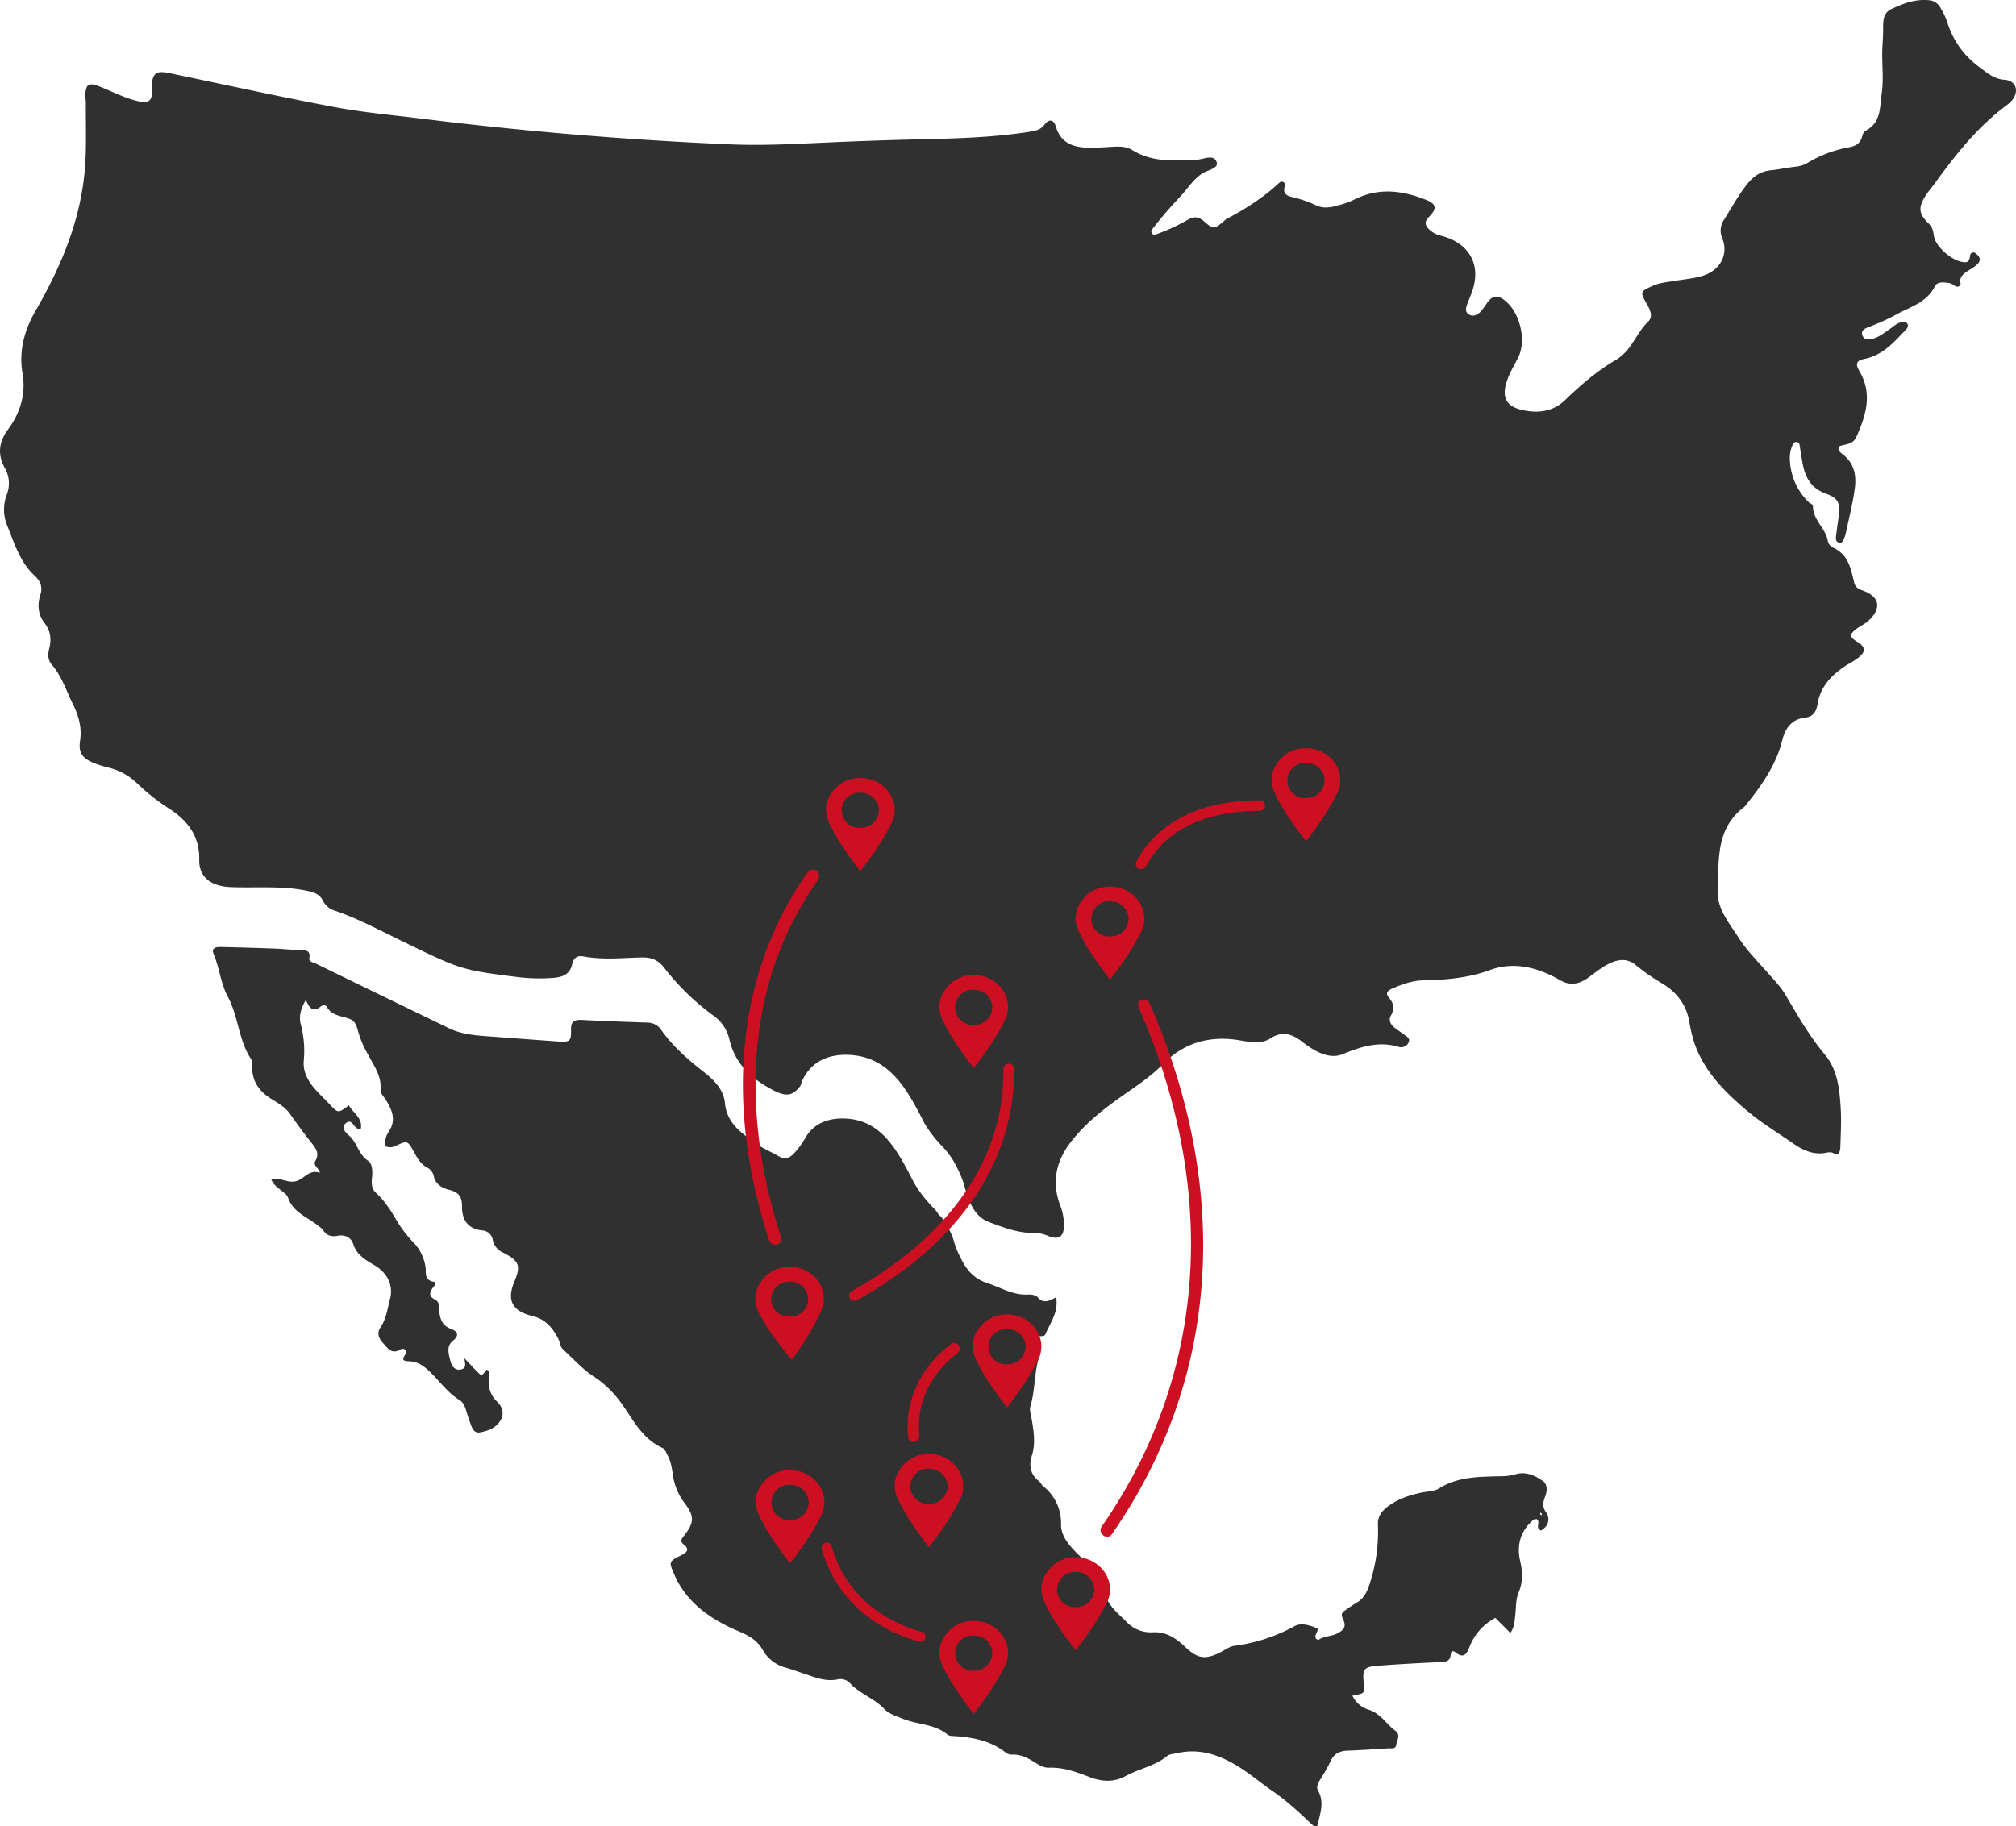
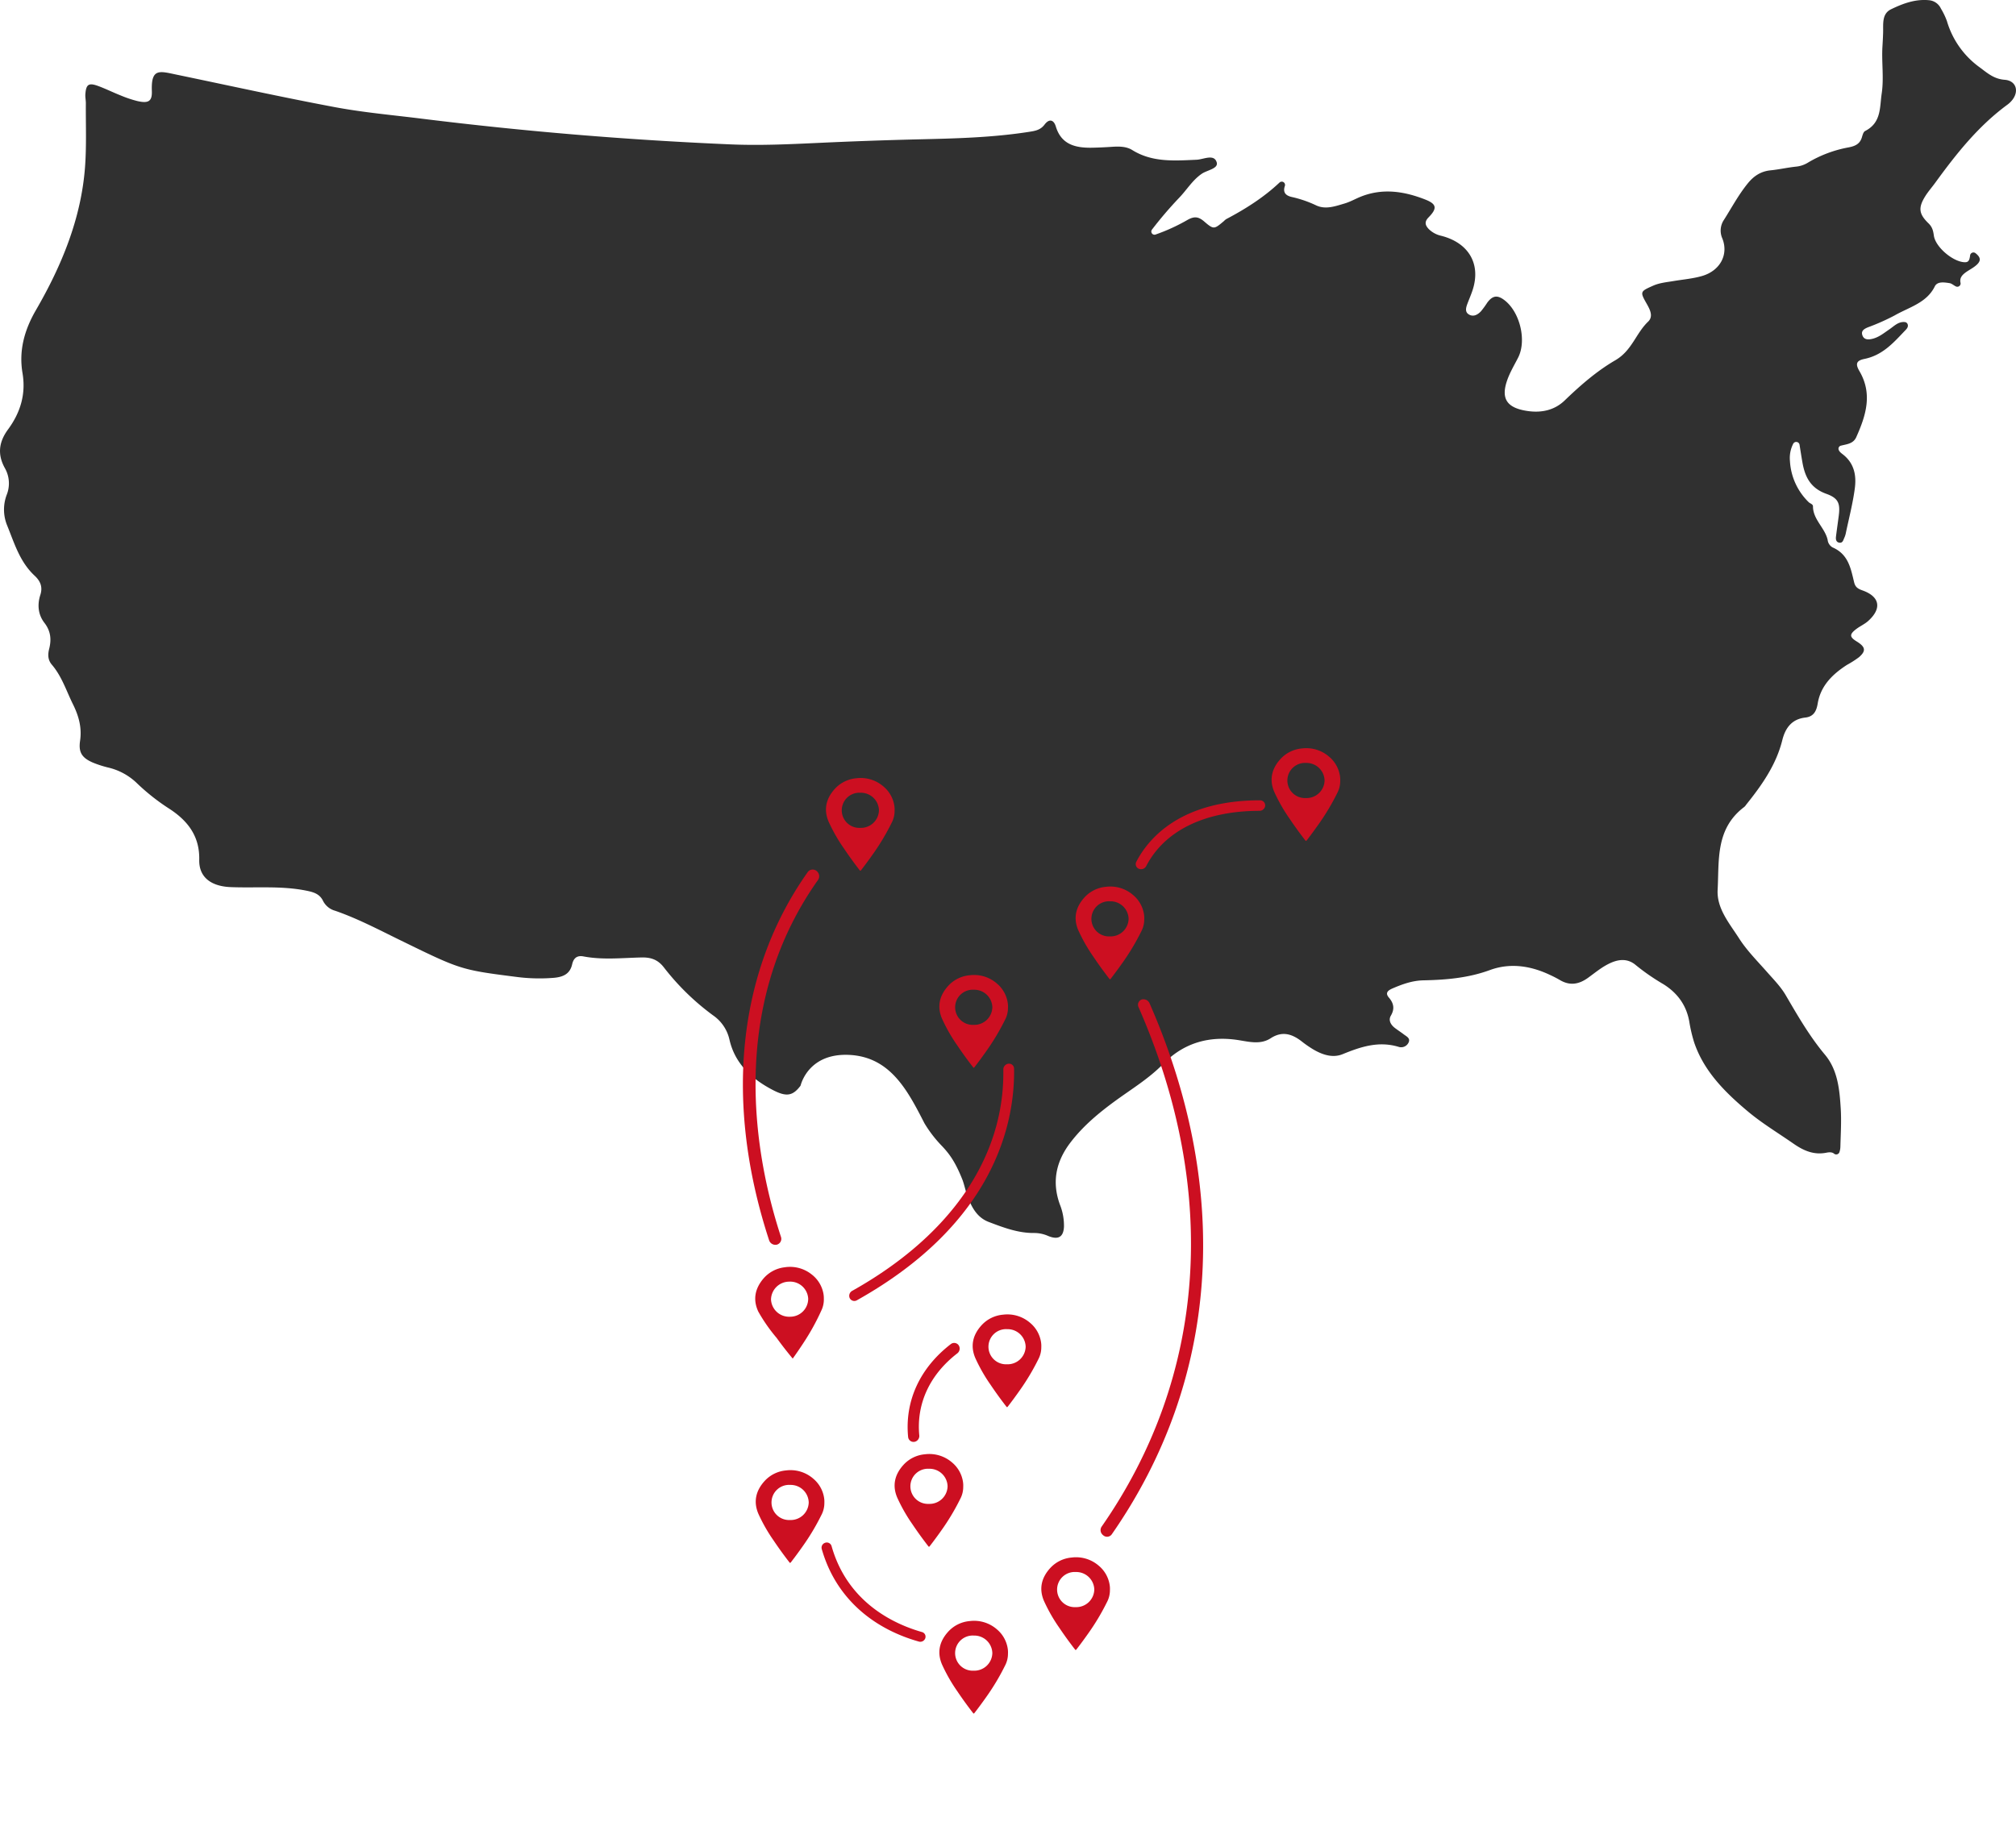
<svg xmlns="http://www.w3.org/2000/svg" width="914.163" height="828.395" viewBox="0 0 914.163 828.395">
  <g transform="translate(7726.542 -269.236)">
-     <path d="M829.221,2110.2c-3.574-2.432-7.608-4.381-12.35-2.952a21.555,21.555,0,0,1-5.766.852c-9.948.293-19.982-.041-28.886,5.572-2.091,1.317-5.148,1.3-7.775,1.842-5.562,1.147-10.813,2.922-15.361,6.291-2.863,2.123-4.735,4.7-4.56,8.242a75.418,75.418,0,0,1-3.833,27.181c-1.126,3.461-2.6,6.4-5.954,8.371-1.874,1.09-3.64,2.346-5.389,3.607-1.256.9-1.553,1.746-.75,3.443,1.706,3.6.855,5.123-2.8,6.923-2.6,1.277-5.8.991-8.2,2.809-.145.112-.769-.332-1.132-.5-1.007-1.716,1.007-3,.676-4.732-3.381-1.37-7.316-2.752-10.515-.959a77.091,77.091,0,0,1-27.185,8.86c-2.521.36-4.763,2.268-7.185,3.372-6.662,3.066-9.862,2.077-15.151-2.9-3.917-3.68-8.428-6.974-14.691-6.613a14.941,14.941,0,0,1-11.8-4.652c-4.343-4.33-9.384-8.137-10.27-14.7-.231-1.708-1.7-3.288-2.666-4.885a67.082,67.082,0,0,0-9.963-11.965c-3.58-3.623-6.9-7.677-6.882-12.686a21.294,21.294,0,0,0-8.238-17.493c-.714-.593-1.03-1.629-1.768-2.183-4.054-3.042-4.566-7.379-3.29-11.347,1.888-5.859.882-11.409-.073-17.1-.308-1.816-1.026-3.82-.53-5.464,2.087-6.933,1.736-14.2,3.574-21.155.538-2.021,1.69-4.082-1.218-6.123-1.605-1.126-2.177-4.575,2.11-4.571,1.074,0,1.931.1,2.37-.929,2.2-5.173,6-9.958,4.844-16.7-3.125,1.654-5.721,3.023-8.261.121-1.1-1.255-3.054-1.424-4.809-1.348-6.67.286-12.085-3.257-18.042-5.165-5.972-1.912-9.448-5.853-12.044-11.189a41.338,41.338,0,0,1-3.533-8.974,38.563,38.563,0,0,0-5.384-9.868.027.027,0,0,1,.016,0,.12.12,0,0,1-.035-.03c-.153-.119-.3-.239-.439-.366a7.391,7.391,0,0,1-1.664-2.135c-.535-.591-1.077-1.18-1.635-1.775a59.975,59.975,0,0,1-8.575-11.117l-.053-.1c-7.49-14.609-14.558-28.406-31.167-29.119-10.867-.461-15.8,4.885-17.827,8.336-.083.131-.158.267-.234.4-.456.774-.929,1.545-1.434,2.291a34.531,34.531,0,0,1-3.741,4.77c-2.158,2.288-4.168,2.9-6.995,1.274-3.551-2.054-7.459-3.645-10.729-6.035-6.346-4.64-12.793-9.173-13.575-17.908-.539-5.983-4.573-10.3-9.547-14.2-7.108-5.577-14-11.549-19.194-18.874a7.576,7.576,0,0,0-6.539-3.579c-9.8-.354-19.6-.666-29.388-1.2-3.707-.2-5.234.636-5.155,4.55.117,5.347-.565,5.607-6.619,5.173-10.76-.771-21.508-1.6-32.263-2.385-5.649-.414-11.263-1.071-16.379-3.541q-30.119-14.566-60.178-29.225c-1.262-.614-3.484-1-3.234-2.4.771-4.281-2.143-3.675-4.823-3.8-3.431-.155-6.839-.581-10.266-.708q-12.486-.469-24.979-.752c-2.072-.048-4.473.359-3.358,3.029,2.677,6.386,3.257,13.549,6.467,19.5,4.977,9.238,4.8,20.042,10.885,28.783.464.658.159,1.817.143,2.74-.1,6.292,2.713,11,8.258,14.561,3.208,2.056,6.67,3.883,8.934,7.106,3.106,4.428,6.322,8.8,9.691,13.05,1.993,2.517,3.772,4.909,1.872,8.1-1.406,2.378,1.654,3.372,1.991,5.558-4.9-1.743-7.012,2.694-10.651,3.748-3.917,1.128-7.367-1.867-11.417-.825,1.527,4.156,6.609,5.487,7.657,8.475,2.37,6.753,8.865,8.668,13.608,12.617a10.315,10.315,0,0,1,2.148,1.862c1.6,2.51,3.633,3.251,6.782,2.674s6,.658,6.988,3.768c1.467,4.614,5.2,7.064,9.188,9.331,6.176,3.5,9.231,9.226,7.43,15.81-1.148,4.208-1.6,8.7-4.179,12.5-1.945,2.87-.824,5.292,1.27,7.507,2.022,2.141,3.675,5.043,7.69,2.67,1.586-.935,3.338.592,2.465,1.882-1.657,2.433-1.958,3.389,1.6,3.477,4.268.121,7.218,2.7,9.932,5.39,4.206,4.173,7.642,9.033,12.9,12.261,1.67,1.025,2.35,2.88,2.9,4.7.744,2.442,1.546,4.877,2.481,7.256.612,1.577,1.685,3.01,3.771,2.635,3.968-.722,7.64-2.216,9.523-5.8,1.567-2.991.635-5.862-1.821-8.242a11.454,11.454,0,0,1-3.507-10.15c.161-1.406.473-3.122-1.054-4.322-2.262,2.893-2.359,2.984-3.794,1.567-2.206-2.163-4.26-4.46-6.337-6.663,0,1.89,1.388,4.541-1.825,5.091-2.516.438-3.98-1.48-4.53-3.691-.777-3.154-2.015-6.809.914-9.174,3.351-2.7,2.262-4.424-.694-5.553-3.845-1.472-4.824-4.127-5.27-7.546-.254-1.944.36-4.517-1.842-5.649-3.169-1.625-2.61-3.382-1.032-5.616.534-.758,2.19-2.231.25-2.57-4.472-.786-3.274-4.314-3.648-6.585a20.258,20.258,0,0,0-4.93-10.655,56.1,56.1,0,0,1-8.131-10.451c-2.562-4.429-5.425-9.061-9.513-12.739-1.8-1.617-2.019-4.155-1.725-6.536.359-2.86.223-6.618-1.7-7.887-4.522-2.991-4.981-8.247-8.684-11.474-1.881-1.634-3.857-3.816-1.269-5.744s3.27,1.834,5.089,2.578a6,6,0,0,0,1.5.158c1-4.939-3.508-7.159-5.43-10.712-4.8,3.664-4.784,3.655-8.544-.295-2.127-2.237-4.378-4.366-6.426-6.664-3.382-3.785-5.857-7.946-5.467-13.155a47.644,47.644,0,0,0-1.311-16.5c-1.013-3.7,0-7.317,2.22-11.109,1.509,2.936,2.874,6.132,6.837,2.883.718-.586,2.255-.715,2.684.1,2.165,4.135,6.6,4.147,10.356,5.526,2.481.916,3.293,3.363,3.843,5.621a46.981,46.981,0,0,0,4.7,10.878c2.623,4.9,5.976,9.565,5.509,15.495-.151,1.932,1.517,3.308,2.488,4.9,2.752,4.494,4.668,9.03,1.306,14.208a9.159,9.159,0,0,0-1.692,6.659,5.58,5.58,0,0,0,4.858-.189c4.932-2.328,5.266-2.383,7.759,2.036,1.731,3.066,3.141,6.214,6.684,7.989a5.811,5.811,0,0,1,2.764,3.972c.813,3.38,3.705,5.186,6.6,5.881,4.652,1.118,6.216,3.141,6.162,7.713-.062,5.395,2.174,10.018,8.992,10.791a5.214,5.214,0,0,1,4.976,4.38,7.976,7.976,0,0,0,4.71,5.73c7.4,3.766,8.09,5.984,5.009,13.277-3.481,8.278-.9,13.274,8.277,15.472,5.969,1.428,9.194,5.482,11.661,10.247.834,1.615.819,3.647,2.313,5.006,4.549,4.13,8.685,8.841,13.822,12.185,6.226,4.038,10.644,9.157,14.546,15.052,4.391,6.617,8.476,13.6,16.448,17.245,1.473.674,1.739,2.138,2.418,3.347,1.528,2.731,1.947,5.7,2.4,8.68a27.4,27.4,0,0,0,5.175,12.824c4.686,6.134,4.745,9-.227,15.242-1.284,1.609-1.6,2.5.184,3.92,2.449,1.967,1.4,3.416-1.085,4.641-5.978,2.956-5.829,3.046-3.411,8.711,5.6,13.109,16.886,20.693,29.766,26.11,4.612,1.932,8,4.165,10.3,8.069a16.81,16.81,0,0,0,10.432,8.17c2.58.7,5.089,1.659,7.639,2.494,5.287,1.73,10.4,4.138,16.353,2.781a5.792,5.792,0,0,1,5.309,1.908c4.461,4.691,11,6.858,15.468,11.579,2.131,2.258,5.3,3.165,8.236,4.39,6.673,2.786,14.628,2.337,20.437,7.258a3.7,3.7,0,0,0,2.065.6c8.84.462,17.3,1.977,24.368,7.56a4.488,4.488,0,0,0,2.718.9c4.226-.233,7.545,1.679,10.818,3.767,1.86,1.18,3.874,2.255,6.112,2.173,6.6-.221,12.452,1.975,18.4,4.27,5.38,2.075,10.965,2.456,16.311-.492,6.113-3.368,13.387-4.577,18.888-9.149.978-.82,2.733-.847,4.141-1.174,10.268-2.417,19.192.6,27.716,5.81,5.572,3.4,10.449,7.626,15.752,11.257,6.984,4.765,12.9,10.443,18.937,16.081l1.458-.208c1.172-5.308,3.412-10.55.34-16.015-1-1.761.105-3.554,1.1-5.206a70.54,70.54,0,0,0,4.481-7.944c1.521-3.468,4.062-4.857,7.925-4.981,6.118-.194,12.231-.647,18.341-1.029,1.365-.083,3.269.445,3.572-1.474.345-2.155,2.155-4.717-.306-6.478-4.23-3.032-6.69-7.933-12.283-9.62a11.862,11.862,0,0,1-7.237-6.336c5.553-1.019,5.553-1.019,5.187-5.278-.022-.229-.089-.459-.1-.687-.509-6.12.071-7.052,6.339-7.563,9.018-.742,18.071-1.181,27.113-1.631,2.75-.141,5.687.282,6.022-3.375.163-1.723.98-2.057,2.206-1.066,3.8,3.058,5.157.413,6.259-2.37a25.073,25.073,0,0,1,11.782-13.284c2.434,2.432,4.575,4.576,6.806,6.807,1.894-2.63,1.9-5.434,2.223-8.078.409-3.428.17-7,1.51-10.241,1.942-4.694,1.9-9.183.751-14.116-1.66-7.106-.1-13.79,6.023-18.907.426-.362,1.319-.23,1.589-.269,1.685,1.62-1.025,3.91,1.846,5.17,3.41-2.06,4.22-5.406,2.278-8.2-1.953-2.824-1.321-4.818-.35-7.491.832-2.281,1.094-5.282-1.233-6.866m-.632,15.692a3.805,3.805,0,0,1-.562-.8c-.047-.106.217-.32.34-.484l.606.757c-.146.2-.261.368-.384.532" transform="translate(-7856.244 -1169.306)" fill="#303030" />
    <path d="M1004.8,1279.191a11.714,11.714,0,0,1-2.509,2.516c-13.349,9.808-23.264,22.419-32.722,35.413-1.525,2.1-3.273,4.063-4.619,6.256-3.128,5.1-2.82,7.9,1.6,12.171,1.713,1.657,2.107,3.405,2.4,5.534.685,5.034,8.221,11.562,13.564,12.061,1.868.17,2.57-.394,2.874-3.117a1.525,1.525,0,0,1,2.44-.975c3.119,2.442,2.5,4.374-2.072,7.187-2.836,1.748-5.44,3.267-4.7,6.327a1.491,1.491,0,0,1-2.175,1.543c-1-.488-1.8-1.3-2.842-1.466-2.508-.393-5.53-.83-6.676,1.5-3.679,7.505-11.7,9.418-18.238,13.176a99.366,99.366,0,0,1-11.927,5.308c-1.721.7-3.278,1.537-2.721,3.465.665,2.327,2.74,2.3,4.786,1.765,2.918-.76,5.127-2.643,7.513-4.254,2.148-1.456,4.017-3.566,6.985-3.3a1.5,1.5,0,0,1,1.229.823c.686,1.47-.649,2.557-1.505,3.457-5.044,5.327-9.942,10.782-17.979,12.43-3.687.759-4.259,2.2-2.3,5.552,6.029,10.309,2.968,20.078-1.433,29.914-1.366,3.064-4.288,3.188-6.972,3.887a1.414,1.414,0,0,0-1.07,1.668c.276,1.145,1.419,1.841,2.275,2.543,5.016,4.113,5.836,9.62,5.095,15.2-.909,6.843-2.677,13.591-4.095,20.373a9.286,9.286,0,0,1-.65,1.982c-.474.987-.684,2.457-2.239,2.243-1.486-.2-1.7-1.512-1.555-2.712.385-3.207.868-6.409,1.276-9.614.687-5.448-.166-7.874-5.656-9.842-7.309-2.62-9.727-7.906-10.845-14.338-.443-2.517-.837-5.041-1.3-7.985a1.536,1.536,0,0,0-2.863-.388,14.257,14.257,0,0,0-1.48,7.9,28.212,28.212,0,0,0,8.5,18.606c.653.63,1.945.88,1.943,1.885-.016,5.957,5.426,9.756,6.647,15.206a4.471,4.471,0,0,0,2.26,3.433c7.237,3.142,8.249,9.7,9.764,15.862.547,2.24,1.83,2.94,3.759,3.627,7.881,2.79,8.914,8.182,2.594,13.875-1.575,1.419-3.657,2.327-5.37,3.625-3.195,2.424-3.112,3.633.166,5.657,3.989,2.463,4.346,4.259,1.052,7.132a45.8,45.8,0,0,1-5.452,3.489c-6.677,4.311-11.927,9.522-13.273,17.493-.5,2.986-1.537,5.955-5.594,6.4-6.436.717-9.188,5.1-10.467,10.253-2.755,11.116-9.189,20.307-16.327,29.2a5.721,5.721,0,0,1-.906,1.085c-13.168,9.909-11.365,24.241-12.089,37.6-.461,8.477,5.336,15.168,9.74,22.052,3.556,5.551,8.313,10.284,12.694,15.267,2.974,3.373,6.17,6.6,8.434,10.471,5.441,9.3,10.761,18.585,17.815,27.019,5.8,6.937,6.6,15.816,7.137,24.391.351,5.742-.007,11.522-.158,17.288a8.081,8.081,0,0,1-.453,2.54,1.539,1.539,0,0,1-2.415.651c-.827-.729-2.107-.718-3.449-.447-5.826,1.171-10.549-1.032-15.007-4.138-6.9-4.8-14.2-9.189-20.581-14.54-10.469-8.768-20.046-18.338-24.43-31.437a68.151,68.151,0,0,1-2.2-9.453c-1.306-7.269-5.282-12.844-11.729-16.866a98.248,98.248,0,0,1-12.43-8.586c-3.5-3.011-7.444-2.9-11.6-1.009-3.812,1.732-6.9,4.386-10.2,6.754-4.176,2.992-8.3,3.637-12.843.875a50.7,50.7,0,0,0-4.523-2.31c-8.721-4.116-17.993-5.459-27.07-2.124-9.81,3.6-19.847,4.447-30.114,4.658-5.015.1-9.559,1.732-14.033,3.664-2.055.89-3.485,2.008-1.656,4.155,2.222,2.6,2.7,5.119.885,8.222-1.173,2.015-.1,4.058,1.777,5.517,1.321,1.026,2.756,1.93,4.082,2.947,1.268.978,3.172,1.738,2.129,3.818a3.71,3.71,0,0,1-4.356,1.88c-9.126-2.8-17.224-.085-25.49,3.287-4.517,1.846-9.177.266-13.283-2.137a50.786,50.786,0,0,1-5.328-3.69c-4.368-3.377-8.812-4.778-14.013-1.394-4.473,2.908-9.486,1.68-14.269.9-13.608-2.211-25.22,1.213-34.543,10.8-6.37,6.537-14.22,11.289-21.571,16.644-7.59,5.532-14.679,11.452-20.355,18.865-6.677,8.706-8.544,17.975-4.878,28.144a25.811,25.811,0,0,1,1.879,10.173c-.253,4.677-2.609,6.06-7.26,4.114a15.5,15.5,0,0,0-6.33-1.306c-7.288.052-13.939-2.508-20.505-5-5.088-1.926-7.523-6.255-9.408-10.97-1.013-2.538-1.513-5.274-2.414-7.856-3.2-8.158-5.837-11.8-9.244-15.459a56.287,56.287,0,0,1-8.079-10.436c-.018-.03-.036-.061-.052-.092-7.605-14.849-15.5-30.176-34.268-30.978-17.192-.738-21.273,11.737-21.807,13.693a1.418,1.418,0,0,1-.243.491c-3.467,4.5-6.365,4.895-12.42,1.742-9.805-5.113-17.262-12.164-19.674-22.92a18.157,18.157,0,0,0-7.344-10.879,111.408,111.408,0,0,1-22.408-21.848c-2.576-3.311-5.594-4.557-10.006-4.467-8.8.177-17.651,1.2-26.409-.472-3.222-.613-4.587,1.092-5.152,3.6-1,4.391-4.109,5.77-8.494,6.123a80.53,80.53,0,0,1-16.863-.439c-25.3-3.227-25.268-3.288-52.971-16.83-9.564-4.678-19-9.655-29.163-13.172a8.733,8.733,0,0,1-5.426-4.392c-1.606-3.394-4.581-4.14-8.2-4.832-11.2-2.148-22.5-1.036-33.737-1.494-8.732-.353-14.418-4.37-14.241-12.379.233-10.762-5.222-17.881-14.063-23.484a96.375,96.375,0,0,1-14.577-11.642,27.917,27.917,0,0,0-12.606-6.722,48.406,48.406,0,0,1-6.957-2.24c-4.919-2.127-6.611-4.581-5.837-9.853.889-6-.586-11.319-3.246-16.675-3-6.051-5-12.563-9.538-17.882-1.893-2.214-1.863-4.67-1.217-7.226,1.07-4.234.717-8.037-2.184-11.793-2.865-3.718-3.252-8.248-1.834-12.629,1.159-3.586.064-6.259-2.576-8.719-6.89-6.408-9.285-15.066-12.618-23.17a18.975,18.975,0,0,1-.006-13.636,13.975,13.975,0,0,0-.906-12.046c-3.31-6.015-2.851-11.634,1.465-17.5,5.55-7.557,8.185-15.9,6.562-25.556-1.678-9.949.685-19.246,6.056-28.51,11.688-20.159,20.505-41.523,22.28-64.779.734-9.64.315-19.368.386-29.054.015-1.385-.321-2.776-.222-4.146.333-4.548,1.528-5.323,5.985-3.658,3.418,1.274,6.683,2.9,10.082,4.239a52.139,52.139,0,0,0,7.6,2.543c4.888,1.1,6.665.149,6.483-4.593-.389-10.463,3.5-9.011,11.155-7.416,23.937,4.974,47.817,10.244,71.858,14.754,12.949,2.424,26.173,3.587,39.294,5.221q69.659,8.647,139.863,11.655c13.489.592,26.951-.049,40.408-.675q22.4-1.046,44.821-1.594c16.9-.388,33.829-.794,50.577-3.435,2.668-.417,4.994-.827,6.849-3.29,2.015-2.669,4.112-2.323,5.1.935,2.478,8.155,8.866,9.734,16.533,9.578,2.941-.063,5.878-.2,8.812-.4,3.237-.217,6.581-.233,9.291,1.459,9.089,5.658,19.117,4.849,29.2,4.4,3.137-.146,7.859-2.753,9.088,1.124.926,2.922-4.288,3.548-6.757,5.242-4.23,2.895-6.766,7.273-10.221,10.857a176.917,176.917,0,0,0-12.387,14.494,1.446,1.446,0,0,0,1.725,2.179A85.431,85.431,0,0,0,630.454,1334c3.073-1.745,4.991-1.59,7.648.7,4.311,3.716,4.516,3.511,8.893-.176a7.071,7.071,0,0,1,1.088-.928c8.781-4.613,17.055-9.891,24.122-16.552a1.487,1.487,0,0,1,2.462,1.517l-.009.028c-1.015,2.953.427,4.4,3.266,5.009a51.928,51.928,0,0,1,10.973,3.8c4.278,1.985,8.693.337,12.878-.888,2.554-.751,4.9-2.125,7.377-3.112,9.975-3.961,19.778-2.379,29.267,1.369,5.126,2.025,5.363,4.007,1.421,8.033-2.063,2.092-1.508,3.684.12,5.368a11.681,11.681,0,0,0,5.682,3.021c12.382,3.2,17.927,12.729,14.217,24.395-.709,2.216-1.662,4.354-2.473,6.534-.675,1.823-1.162,3.845,1.021,4.9,2.007.984,3.85-.207,5.194-1.62a43.981,43.981,0,0,0,2.885-3.973c2.31-3.062,4.373-3.435,7.307-1.376,7.363,5.176,10.673,18.5,6.626,26.41-1.809,3.53-3.9,7-5.114,10.722-2.7,8.181.327,12.114,9.338,13.452,6.559.971,12.4-.432,16.928-4.8,7.038-6.785,14.526-13.318,22.923-18.2,7.591-4.414,9.293-12.171,14.872-17.511,2.544-2.435.795-5.611-.767-8.365-2.956-5.209-2.775-5.375,3.02-7.945,2.964-1.315,6.125-1.584,9.253-2.11,4.347-.727,8.814-1.085,13-2.308,8.058-2.354,12.081-9.579,9.184-16.966a8.735,8.735,0,0,1,.728-8.522c3.519-5.545,6.592-11.356,10.792-16.514,2.65-3.258,5.827-5.467,10.345-5.918,3.888-.387,7.723-1.287,11.617-1.682a12.557,12.557,0,0,0,5.429-1.879,55.289,55.289,0,0,1,18.356-6.852c2.936-.56,5.02-1.546,5.931-4.359.347-1.088.68-2.624,1.534-3.062,7.4-3.782,6.569-10.714,7.5-16.936,1.073-7.125-.093-14.31.35-21.458.127-2.076.24-4.149.3-6.229.117-3.9-.667-8.534,3.642-10.611,5.4-2.619,11.242-4.8,17.61-4.035a6.6,6.6,0,0,1,4.976,3.774,31.617,31.617,0,0,1,2.718,5.672,39.565,39.565,0,0,0,14.821,20.932c3.478,2.57,6.43,5.3,11.37,5.662,4.956.366,6.551,4.807,3.718,8.778" transform="translate(-7818.575 -964.984)" fill="#303030" />
    <path d="M650.511,1768.138a11.6,11.6,0,0,1-1.384,5.665,104.234,104.234,0,0,1-8.579,14.3q-2.47,3.512-5.1,6.92c-.436.566-.478.563-.926-.014q-3.669-4.732-6.993-9.683a75.464,75.464,0,0,1-6.942-12.17c-2.31-5.422-1.19-10.421,2.8-14.827a14.917,14.917,0,0,1,9.76-4.829,15.728,15.728,0,0,1,12.272,3.689,14.179,14.179,0,0,1,4.949,8.624,10.927,10.927,0,0,1,.146,2.324m-7.093-.065a8.183,8.183,0,0,0-8.4-8,7.975,7.975,0,1,0-.081,15.924,8.169,8.169,0,0,0,8.478-7.921" transform="translate(-7904.874 -887.955)" fill="#cc0f21" />
    <path d="M542.079,1844.55a11.606,11.606,0,0,1-1.384,5.665,104.3,104.3,0,0,1-8.579,14.3q-2.47,3.512-5.1,6.919c-.435.566-.477.564-.925-.013q-3.668-4.733-6.993-9.683a75.531,75.531,0,0,1-6.943-12.17c-2.31-5.423-1.19-10.421,2.8-14.827a14.917,14.917,0,0,1,9.76-4.829,15.726,15.726,0,0,1,12.272,3.689,14.179,14.179,0,0,1,4.949,8.623,10.939,10.939,0,0,1,.146,2.324m-7.093-.065a8.182,8.182,0,0,0-8.4-8,7.975,7.975,0,1,0-.081,15.924,8.168,8.168,0,0,0,8.478-7.921" transform="translate(-7660.893 -1221.193)" fill="#cc0f21" />
    <path d="M684.684,1911.682a11.6,11.6,0,0,1-1.384,5.665,104.306,104.306,0,0,1-8.578,14.3q-2.47,3.511-5.1,6.92c-.436.567-.478.564-.925-.014q-3.669-4.732-6.993-9.684a75.451,75.451,0,0,1-6.942-12.17c-2.31-5.422-1.19-10.421,2.8-14.827a14.915,14.915,0,0,1,9.76-4.829,15.728,15.728,0,0,1,12.272,3.689,14.181,14.181,0,0,1,4.949,8.624,10.93,10.93,0,0,1,.146,2.324m-7.093-.065a8.183,8.183,0,0,0-8.4-8,7.975,7.975,0,1,0-.081,15.924,8.168,8.168,0,0,0,8.478-7.921" transform="translate(-7892.365 -1225.569)" fill="#cc0f21" />
    <path d="M620.372,2033.252a11.6,11.6,0,0,1-1.384,5.665,104.275,104.275,0,0,1-8.579,14.3q-2.469,3.513-5.1,6.919c-.435.567-.477.564-.925-.014q-3.668-4.73-6.992-9.683a75.473,75.473,0,0,1-6.942-12.169c-2.31-5.423-1.19-10.422,2.8-14.827a14.92,14.92,0,0,1,9.76-4.83,15.732,15.732,0,0,1,12.272,3.69,14.176,14.176,0,0,1,4.949,8.623,10.932,10.932,0,0,1,.146,2.324m-7.093-.065a8.182,8.182,0,0,0-8.4-8,7.975,7.975,0,1,0-.081,15.924,8.168,8.168,0,0,0,8.478-7.921" transform="translate(-7889.843 -1307.022)" fill="#cc0f21" />
    <path d="M596.261,2139.023a11.609,11.609,0,0,1-1.384,5.665,104.241,104.241,0,0,1-8.579,14.3q-2.47,3.512-5.1,6.919c-.436.567-.477.564-.925-.014q-3.669-4.73-6.992-9.683a75.549,75.549,0,0,1-6.942-12.169c-2.31-5.422-1.19-10.423,2.8-14.827a14.913,14.913,0,0,1,9.76-4.83,15.732,15.732,0,0,1,12.272,3.689,14.18,14.18,0,0,1,4.949,8.624,10.919,10.919,0,0,1,.146,2.324m-7.094-.066a8.182,8.182,0,0,0-8.4-8,7.975,7.975,0,1,0-.081,15.924,8.169,8.169,0,0,0,8.478-7.921" transform="translate(-7917.148 -1502.143)" fill="#cc0f21" />
    <path d="M544.557,2188.77a11.609,11.609,0,0,1-1.384,5.666,104.3,104.3,0,0,1-8.579,14.3q-2.47,3.512-5.1,6.918c-.435.568-.477.565-.925-.013q-3.668-4.732-6.993-9.683a75.509,75.509,0,0,1-6.942-12.171c-2.31-5.422-1.19-10.421,2.8-14.827a14.915,14.915,0,0,1,9.76-4.829,15.728,15.728,0,0,1,12.272,3.688,14.178,14.178,0,0,1,4.949,8.624,10.916,10.916,0,0,1,.146,2.323m-7.093-.064a8.182,8.182,0,0,0-8.4-8,7.975,7.975,0,1,0-.081,15.924,8.168,8.168,0,0,0,8.478-7.921" transform="translate(-7767.796 -1198.434)" fill="#cc0f21" />
    <path d="M628.878,2219.8a11.6,11.6,0,0,1-1.384,5.665,104.244,104.244,0,0,1-8.579,14.3q-2.469,3.513-5.1,6.919c-.435.567-.477.564-.925-.013q-3.669-4.732-6.993-9.685a75.48,75.48,0,0,1-6.942-12.169c-2.31-5.423-1.19-10.421,2.8-14.826a14.911,14.911,0,0,1,9.76-4.83,15.727,15.727,0,0,1,12.271,3.689,14.178,14.178,0,0,1,4.949,8.624,10.9,10.9,0,0,1,.146,2.323m-7.094-.065a8.182,8.182,0,0,0-8.4-8,7.975,7.975,0,1,0-.081,15.923,8.167,8.167,0,0,0,8.478-7.92" transform="translate(-7981.61 -1268.975)" fill="#cc0f21" />
    <path d="M575.543,2271.973a11.605,11.605,0,0,1-1.384,5.666,104.372,104.372,0,0,1-8.579,14.3q-2.47,3.511-5.1,6.918c-.436.567-.478.565-.926-.012q-3.669-4.731-6.992-9.684a75.5,75.5,0,0,1-6.942-12.169c-2.31-5.422-1.19-10.422,2.8-14.827a14.918,14.918,0,0,1,9.76-4.829,15.733,15.733,0,0,1,12.272,3.688,14.181,14.181,0,0,1,4.949,8.624,10.934,10.934,0,0,1,.146,2.324m-7.093-.064a8.181,8.181,0,0,0-8.4-8,7.975,7.975,0,1,0-.082,15.923,8.169,8.169,0,0,0,8.478-7.921" transform="translate(-7845.015 -1252.816)" fill="#cc0f21" />
-     <path d="M31.111,14.745a11.6,11.6,0,0,1-1.384,5.665,104.248,104.248,0,0,1-8.579,14.3q-2.47,3.513-5.1,6.92c-.435.567-.477.564-.925-.014q-3.669-4.731-6.993-9.684A75.491,75.491,0,0,1,1.189,19.765C-1.121,14.342,0,9.344,3.984,4.938a14.916,14.916,0,0,1,9.76-4.83A15.731,15.731,0,0,1,26.016,3.8a14.18,14.18,0,0,1,4.949,8.624,10.919,10.919,0,0,1,.146,2.324m-7.093-.065a8.182,8.182,0,0,0-8.4-8,8.268,8.268,0,0,0-8.472,7.814A8.223,8.223,0,0,0,15.54,22.6a8.168,8.168,0,0,0,8.478-7.92" transform="matrix(0.999, -0.035, 0.035, 0.999, -7384.57, 844.436)" fill="#cc0f21" />
+     <path d="M31.111,14.745a11.6,11.6,0,0,1-1.384,5.665,104.248,104.248,0,0,1-8.579,14.3q-2.47,3.513-5.1,6.92q-3.669-4.731-6.993-9.684A75.491,75.491,0,0,1,1.189,19.765C-1.121,14.342,0,9.344,3.984,4.938a14.916,14.916,0,0,1,9.76-4.83A15.731,15.731,0,0,1,26.016,3.8a14.18,14.18,0,0,1,4.949,8.624,10.919,10.919,0,0,1,.146,2.324m-7.093-.065a8.182,8.182,0,0,0-8.4-8,8.268,8.268,0,0,0-8.472,7.814A8.223,8.223,0,0,0,15.54,22.6a8.168,8.168,0,0,0,8.478-7.92" transform="matrix(0.999, -0.035, 0.035, 0.999, -7384.57, 844.436)" fill="#cc0f21" />
    <path d="M931.117,2335.694a11.6,11.6,0,0,1-1.384,5.666,104.323,104.323,0,0,1-8.579,14.3q-2.47,3.513-5.1,6.918c-.436.569-.478.565-.926-.013q-3.669-4.733-6.992-9.683a75.52,75.52,0,0,1-6.943-12.17c-2.31-5.423-1.19-10.421,2.8-14.827a14.911,14.911,0,0,1,9.76-4.829,15.724,15.724,0,0,1,12.272,3.689,14.175,14.175,0,0,1,4.949,8.624,10.9,10.9,0,0,1,.146,2.323m-7.094-.064a8.181,8.181,0,0,0-8.4-8,7.975,7.975,0,1,0-.081,15.924,8.169,8.169,0,0,0,8.478-7.922" transform="translate(-8220.881 -1392.192)" fill="#cc0f21" />
    <path d="M123.887,118.2a2.934,2.934,0,0,1-2.822-1.977C99.233,47.783,37.06,17.4,1.942,5.387A2.735,2.735,0,0,1,.178,1.828,3,3,0,0,1,3.954.167c62.43,21.364,106.026,62.012,122.757,114.455a2.754,2.754,0,0,1-1.975,3.459,3.117,3.117,0,0,1-.85.118" transform="matrix(-0.602, -0.799, 0.799, -0.602, -7375.556, 835.008)" fill="#cc0f21" />
    <path d="M2.518,16.533a2.589,2.589,0,0,1-1.8-.716,2.275,2.275,0,0,1,.043-3.354C9.376,4.54,28.912-6.908,62.945,5.438A2.331,2.331,0,0,1,64.39,8.5a2.568,2.568,0,0,1-3.254,1.361C37.856,1.419,17.664,3.548,4.276,15.859a2.593,2.593,0,0,1-1.758.674" transform="translate(-7216.246 648.653) rotate(-20)" fill="#cc0f21" />
    <path d="M23,57.67a1.708,1.708,0,0,1-.24-.017,1.5,1.5,0,0,1-1.316-1.689C25.834,29.025,10.212,10.95.51,2.573A1.421,1.421,0,0,1,.413.481,1.64,1.64,0,0,1,2.635.39c17.551,15.153,25.336,35.05,21.92,56.024A1.547,1.547,0,0,1,23,57.67" transform="translate(-7307.107 1012.34) rotate(155)" fill="#cc0f21" stroke="#cc0f21" stroke-width="1.5" />
    <path d="M2.518,30.97a2.593,2.593,0,0,1-1.792-.706A2.276,2.276,0,0,1,.749,26.91C18.4,10.5,58.2-13.584,126.465,9.568a2.337,2.337,0,0,1,1.516,3.035,2.563,2.563,0,0,1-3.222,1.428C76.091-2.475,33.306,3.3,4.286,30.286a2.594,2.594,0,0,1-1.769.684" transform="translate(-7246.206 771.409) rotate(132)" fill="#cc0f21" />
    <path d="M45.5,10.512a1.966,1.966,0,0,1-1-.267C30.659,2.139,15.849,1.4,2.8,8.172a1.95,1.95,0,0,1-2.567-.7A1.727,1.727,0,0,1,.978,5.054C15.275-2.364,31.442-1.594,46.5,7.22a1.721,1.721,0,0,1,.608,2.452,1.918,1.918,0,0,1-1.607.84" transform="translate(-7319.063 919.904) rotate(-68)" fill="#cc0f21" stroke="#cc0f21" stroke-width="1.5" />
    <path d="M168.573,177.276a2.844,2.844,0,0,1-2.832-2.072C146.822,94.219,88.635,33.793,1.9,5.06A2.545,2.545,0,0,1,.179,1.71,3,3,0,0,1,3.9.161C92.576,29.539,152.066,91.321,171.41,174.129a2.625,2.625,0,0,1-2.238,3.091,3.137,3.137,0,0,1-.6.057" transform="translate(-7207.744 721.336) rotate(48)" fill="#cc0f21" />
  </g>
</svg>